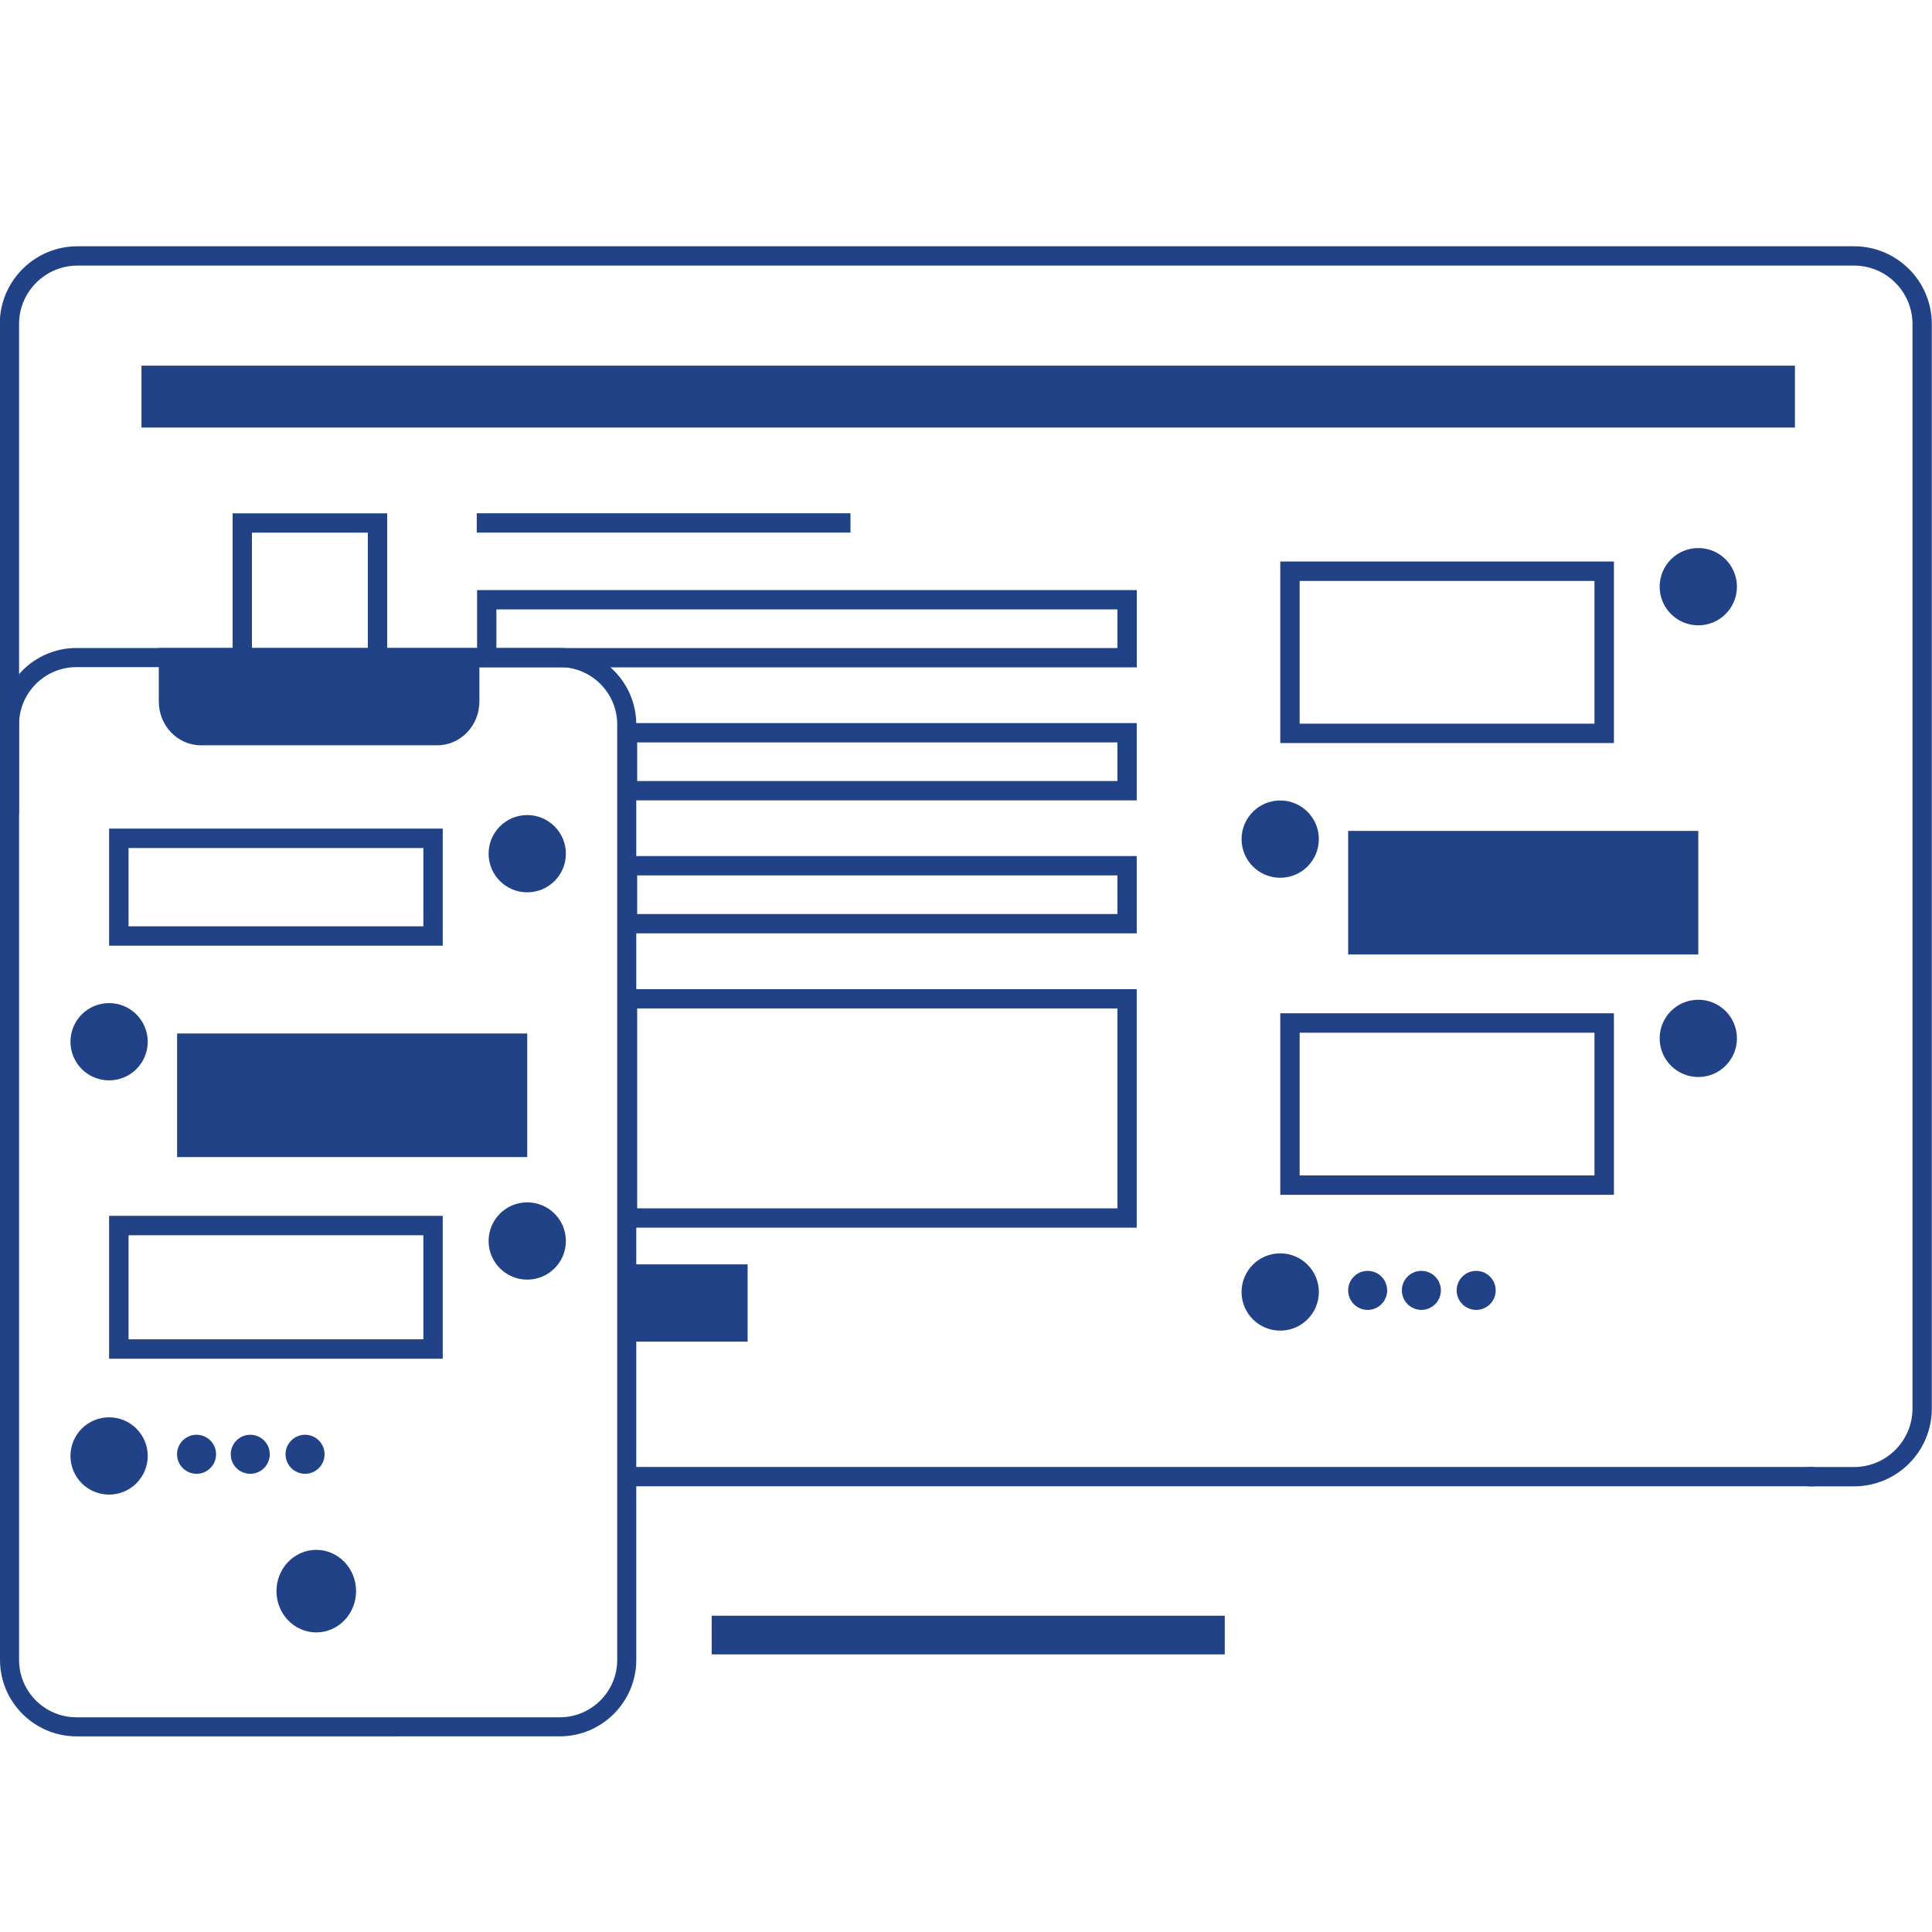
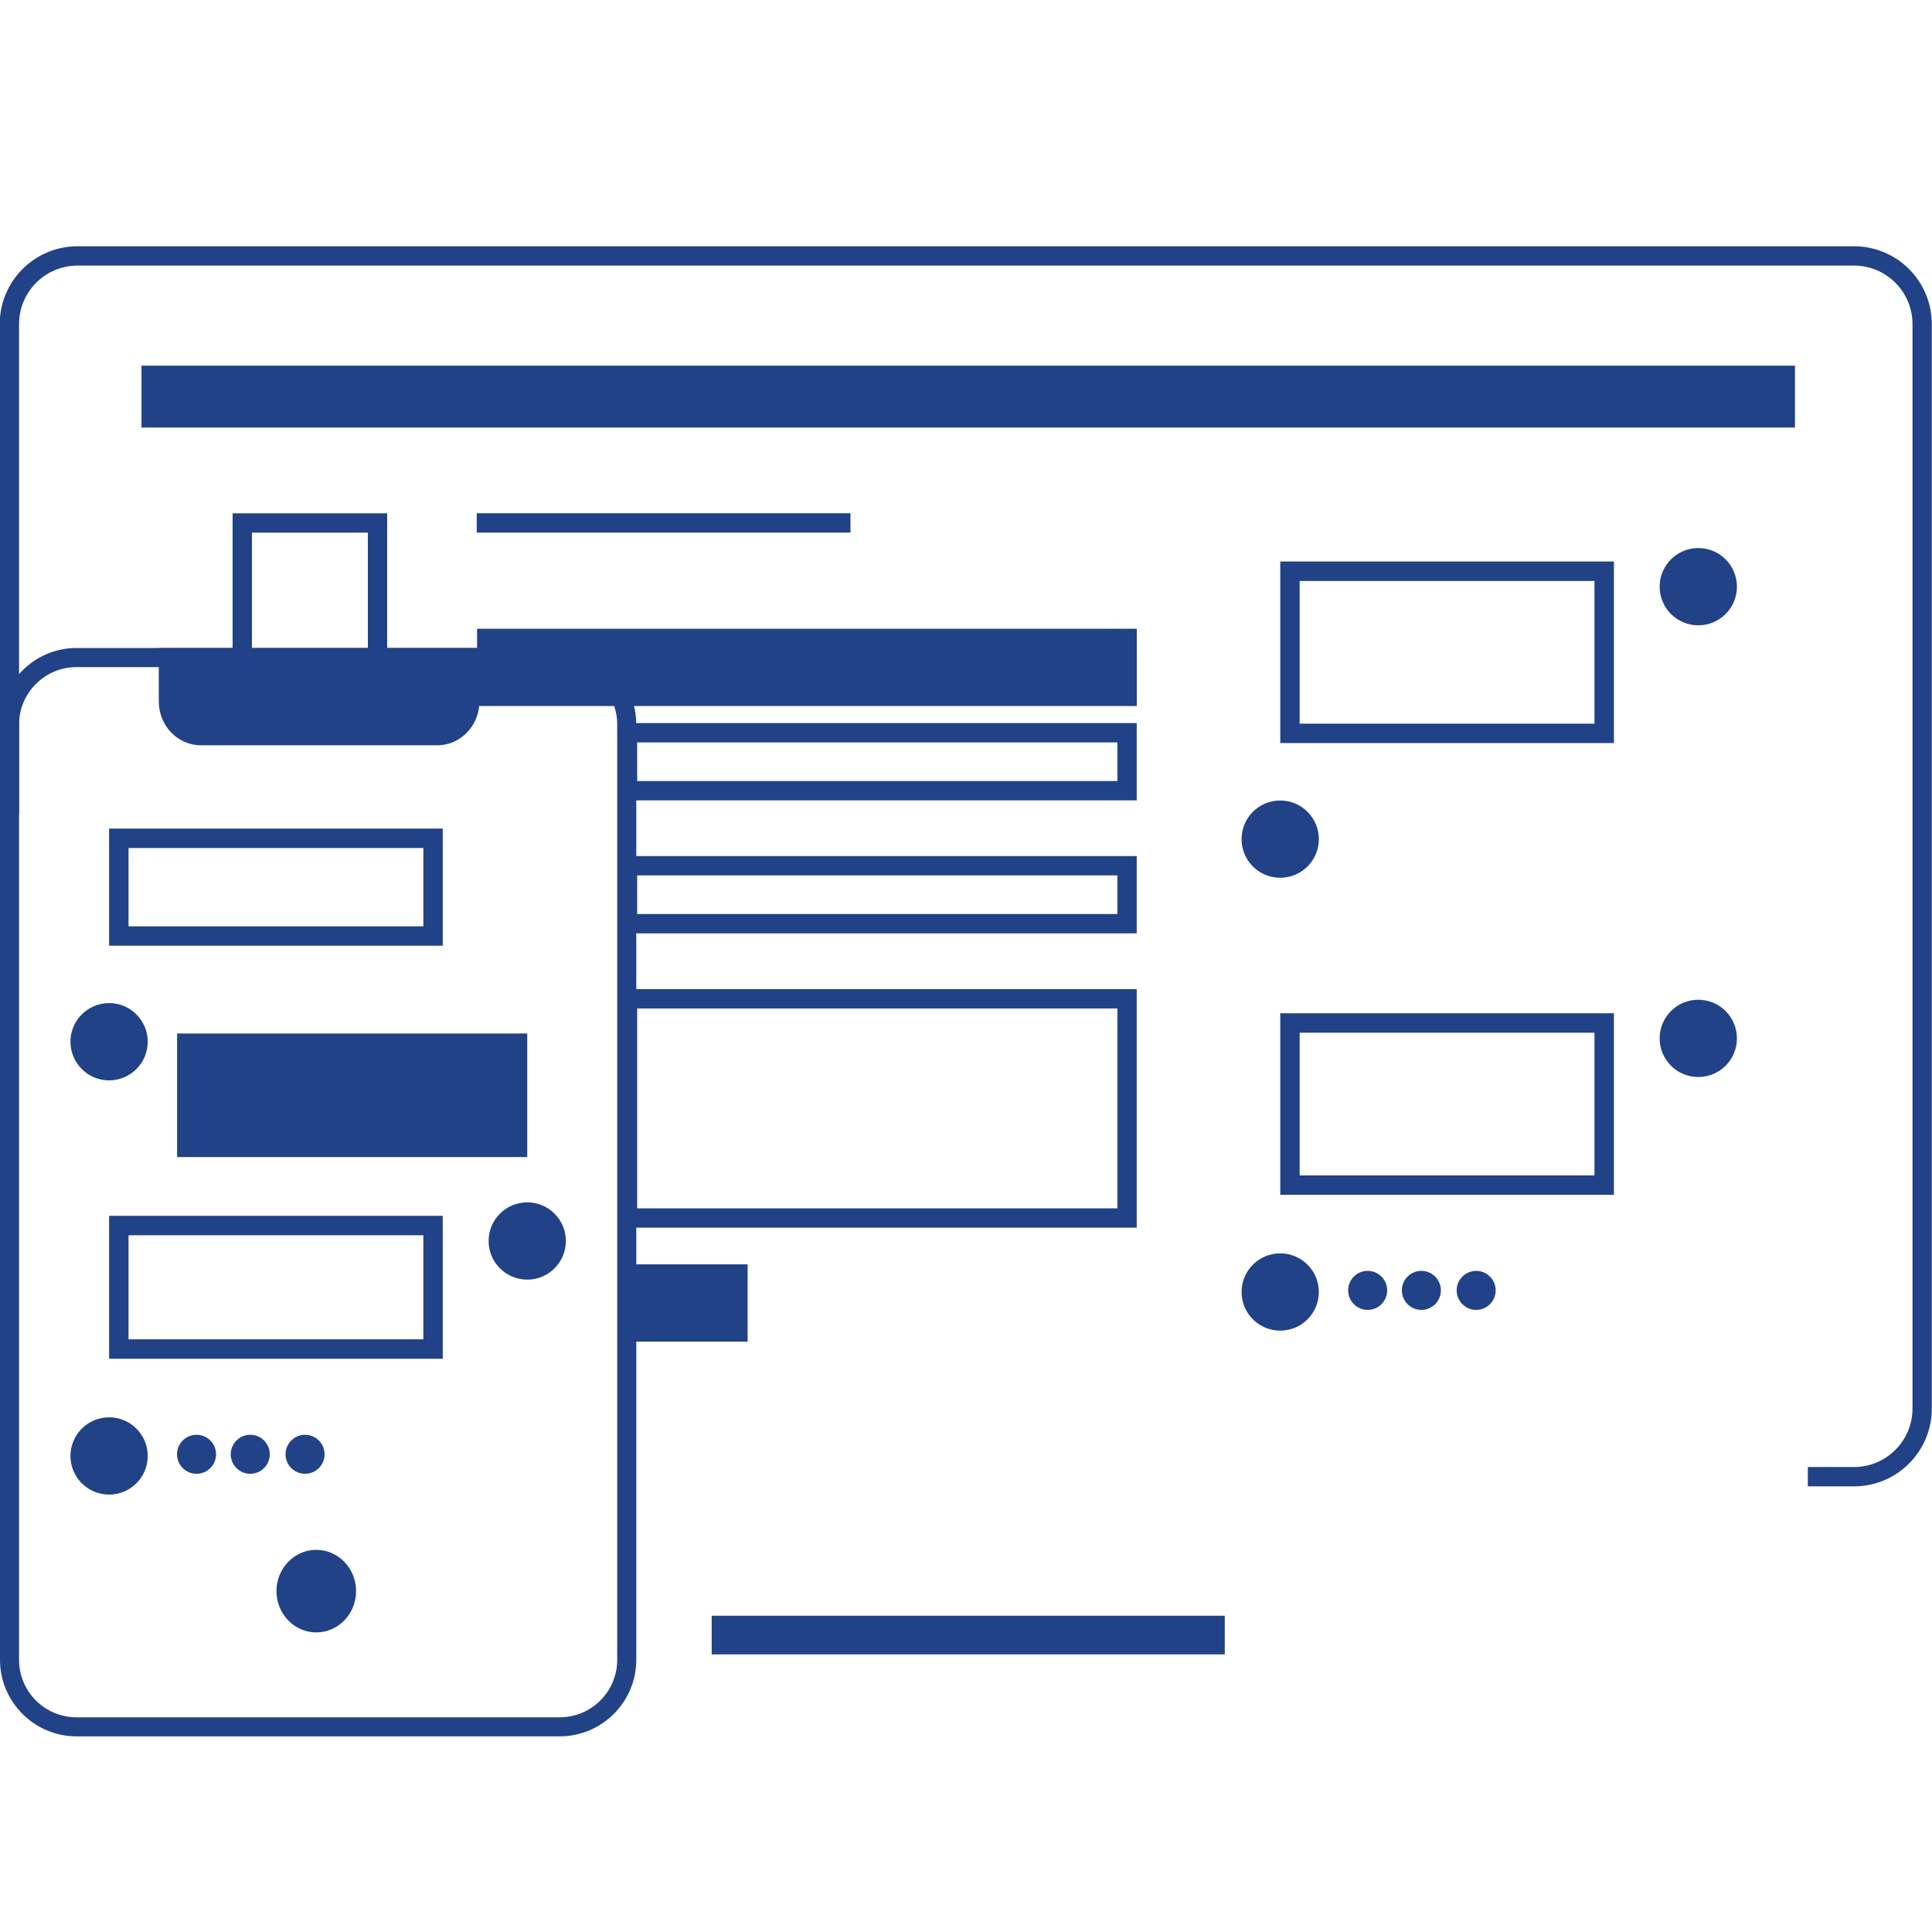
<svg xmlns="http://www.w3.org/2000/svg" id="Layer_3" viewBox="0 0 300 300">
  <defs>
    <style>.cls-1{stroke-width:3px;}.cls-1,.cls-2{fill:none;stroke:#214287;stroke-miterlimit:10;}.cls-2{stroke-width:6px;}.cls-3{fill:#214287;}</style>
  </defs>
  <g>
    <line class="cls-2" x1="110.51" y1="253.89" x2="190.18" y2="253.89" />
    <rect class="cls-3" x="21.97" y="56.78" width="256.75" height="9.61" />
  </g>
  <path class="cls-3" d="M86.93,103.59c4.91,0,8.91,3.99,8.91,8.91v145.25c0,4.91-4,8.91-8.91,8.91H11.87c-4.91,0-8.91-3.99-8.91-8.91V112.5c0-4.91,4-8.91,8.91-8.91H86.93m0-2.97H11.87C5.34,100.62,0,105.97,0,112.5v145.25c0,6.53,5.34,11.87,11.87,11.87H86.93c6.53,0,11.87-5.34,11.87-11.87V112.5c0-6.53-5.34-11.87-11.87-11.87h0Z" />
  <ellipse class="cls-3" cx="49.11" cy="247.07" rx="6.18" ry="6.41" />
  <path class="cls-3" d="M67.87,115.73H31.21c-3.62,0-6.55-3.04-6.55-6.8v-8.31h49.78v8.31c0,3.75-2.93,6.8-6.55,6.8Z" />
  <g>
    <g>
      <circle class="cls-3" cx="16.94" cy="161.76" r="6" />
      <rect class="cls-3" x="27.5" y="160.48" width="54.37" height="19.19" />
      <circle class="cls-3" cx="81.87" cy="192.7" r="6" />
      <path class="cls-3" d="M65.74,191.81v16.16H19.96v-16.16h45.78m3.02-3.02H16.94v22.19h51.81v-22.19h0Z" />
      <circle class="cls-3" cx="16.94" cy="226.08" r="6" />
      <circle class="cls-3" cx="30.52" cy="225.82" r="3.03" />
      <circle class="cls-3" cx="47.37" cy="225.82" r="3.03" />
      <circle class="cls-3" cx="38.86" cy="225.82" r="3.03" />
    </g>
-     <circle class="cls-3" cx="81.87" cy="132.56" r="6" />
    <path class="cls-3" d="M65.74,131.68v12.16H19.96v-12.16h45.78m3.02-3.02H16.94v18.19h51.81v-18.19h0Z" />
  </g>
  <g>
    <path class="cls-3" d="M57.12,82.71v18h-18v-18h18m3-3h-24v24h24v-24h0Z" />
    <rect class="cls-3" x="95.95" y="196.33" width="20.14" height="12" />
-     <path class="cls-3" d="M173.51,94.63v6H77.08v-6h96.44m3-3H74.08v12h102.44v-12h0Z" />
+     <path class="cls-3" d="M173.51,94.63v6H77.08h96.44m3-3H74.08v12h102.44v-12h0Z" />
    <path class="cls-3" d="M173.51,115.28v6H98.94v-6h74.57m3-3H95.94v12h80.57v-12h0Z" />
    <path class="cls-3" d="M173.51,156.59v31.04H98.94v-31.04h74.57m3-3H95.94v37.04h80.57v-37.04h0Z" />
    <line class="cls-1" x1="74.03" y1="81.2" x2="132.06" y2="81.2" />
    <path class="cls-3" d="M173.51,135.93v6H98.94v-6h74.57m3-3H95.94v12h80.57v-12h0Z" />
  </g>
  <g>
    <g>
      <circle class="cls-3" cx="198.79" cy="130.3" r="6" />
-       <rect class="cls-3" x="209.34" y="129.02" width="54.37" height="19.19" />
      <circle class="cls-3" cx="263.71" cy="161.24" r="6" />
      <path class="cls-3" d="M247.59,160.36v22.16h-45.78v-22.16h45.78m3.02-3.02h-51.81v28.19h51.81v-28.19h0Z" />
      <circle class="cls-3" cx="198.79" cy="200.62" r="6" />
      <circle class="cls-3" cx="212.37" cy="200.37" r="3.03" />
      <circle class="cls-3" cx="229.22" cy="200.37" r="3.03" />
      <circle class="cls-3" cx="220.71" cy="200.37" r="3.03" />
    </g>
    <circle class="cls-3" cx="263.71" cy="91.1" r="6" />
    <path class="cls-3" d="M247.59,90.21v22.16h-45.78v-22.16h45.78m3.02-3.02h-51.81v28.19h51.81v-28.19h0Z" />
  </g>
  <g>
-     <rect class="cls-3" x="98.43" y="227.79" width="183.29" height="3" />
    <path class="cls-3" d="M287.89,38.24H12.04C5.37,38.24-.04,43.65-.04,50.32V126.38H2.96V50.32c0-5.01,4.07-9.08,9.08-9.08H287.89c5.01,0,9.08,4.07,9.08,9.08V218.72c0,5.01-4.07,9.08-9.08,9.08h-7.17v3h7.17c6.67,0,12.08-5.41,12.08-12.08V50.32c0-6.67-5.41-12.08-12.08-12.08Z" />
  </g>
</svg>